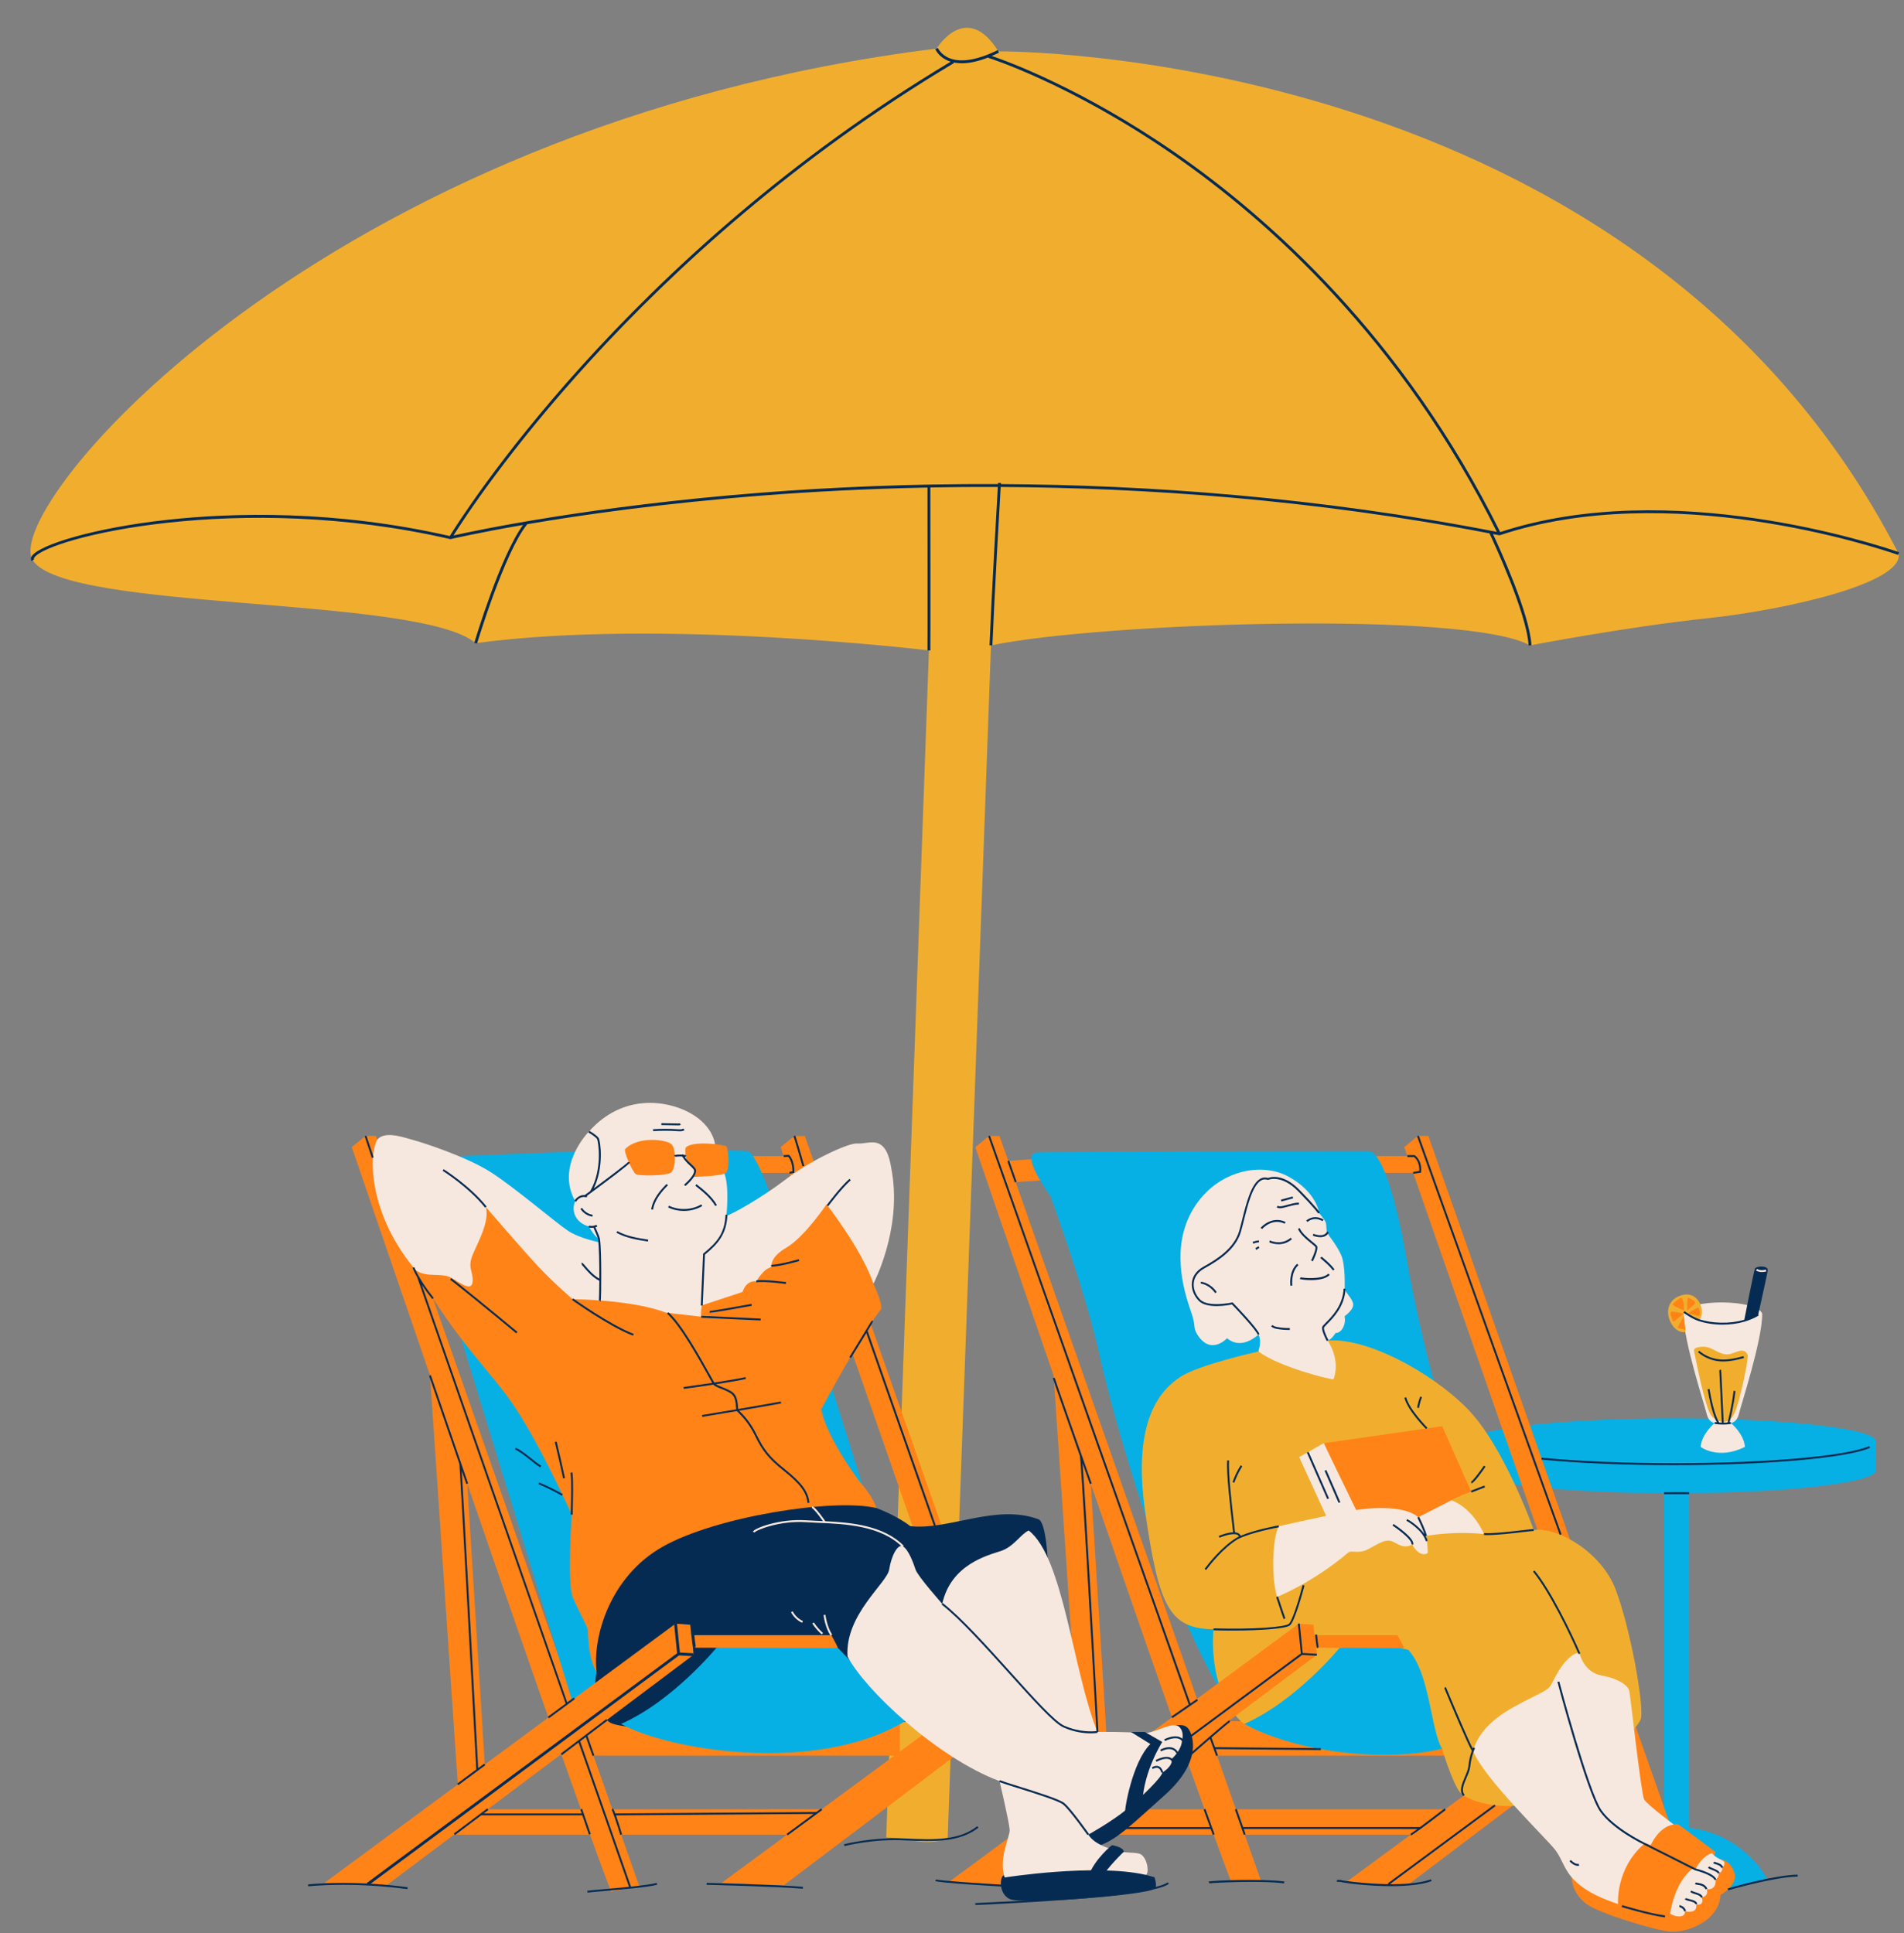
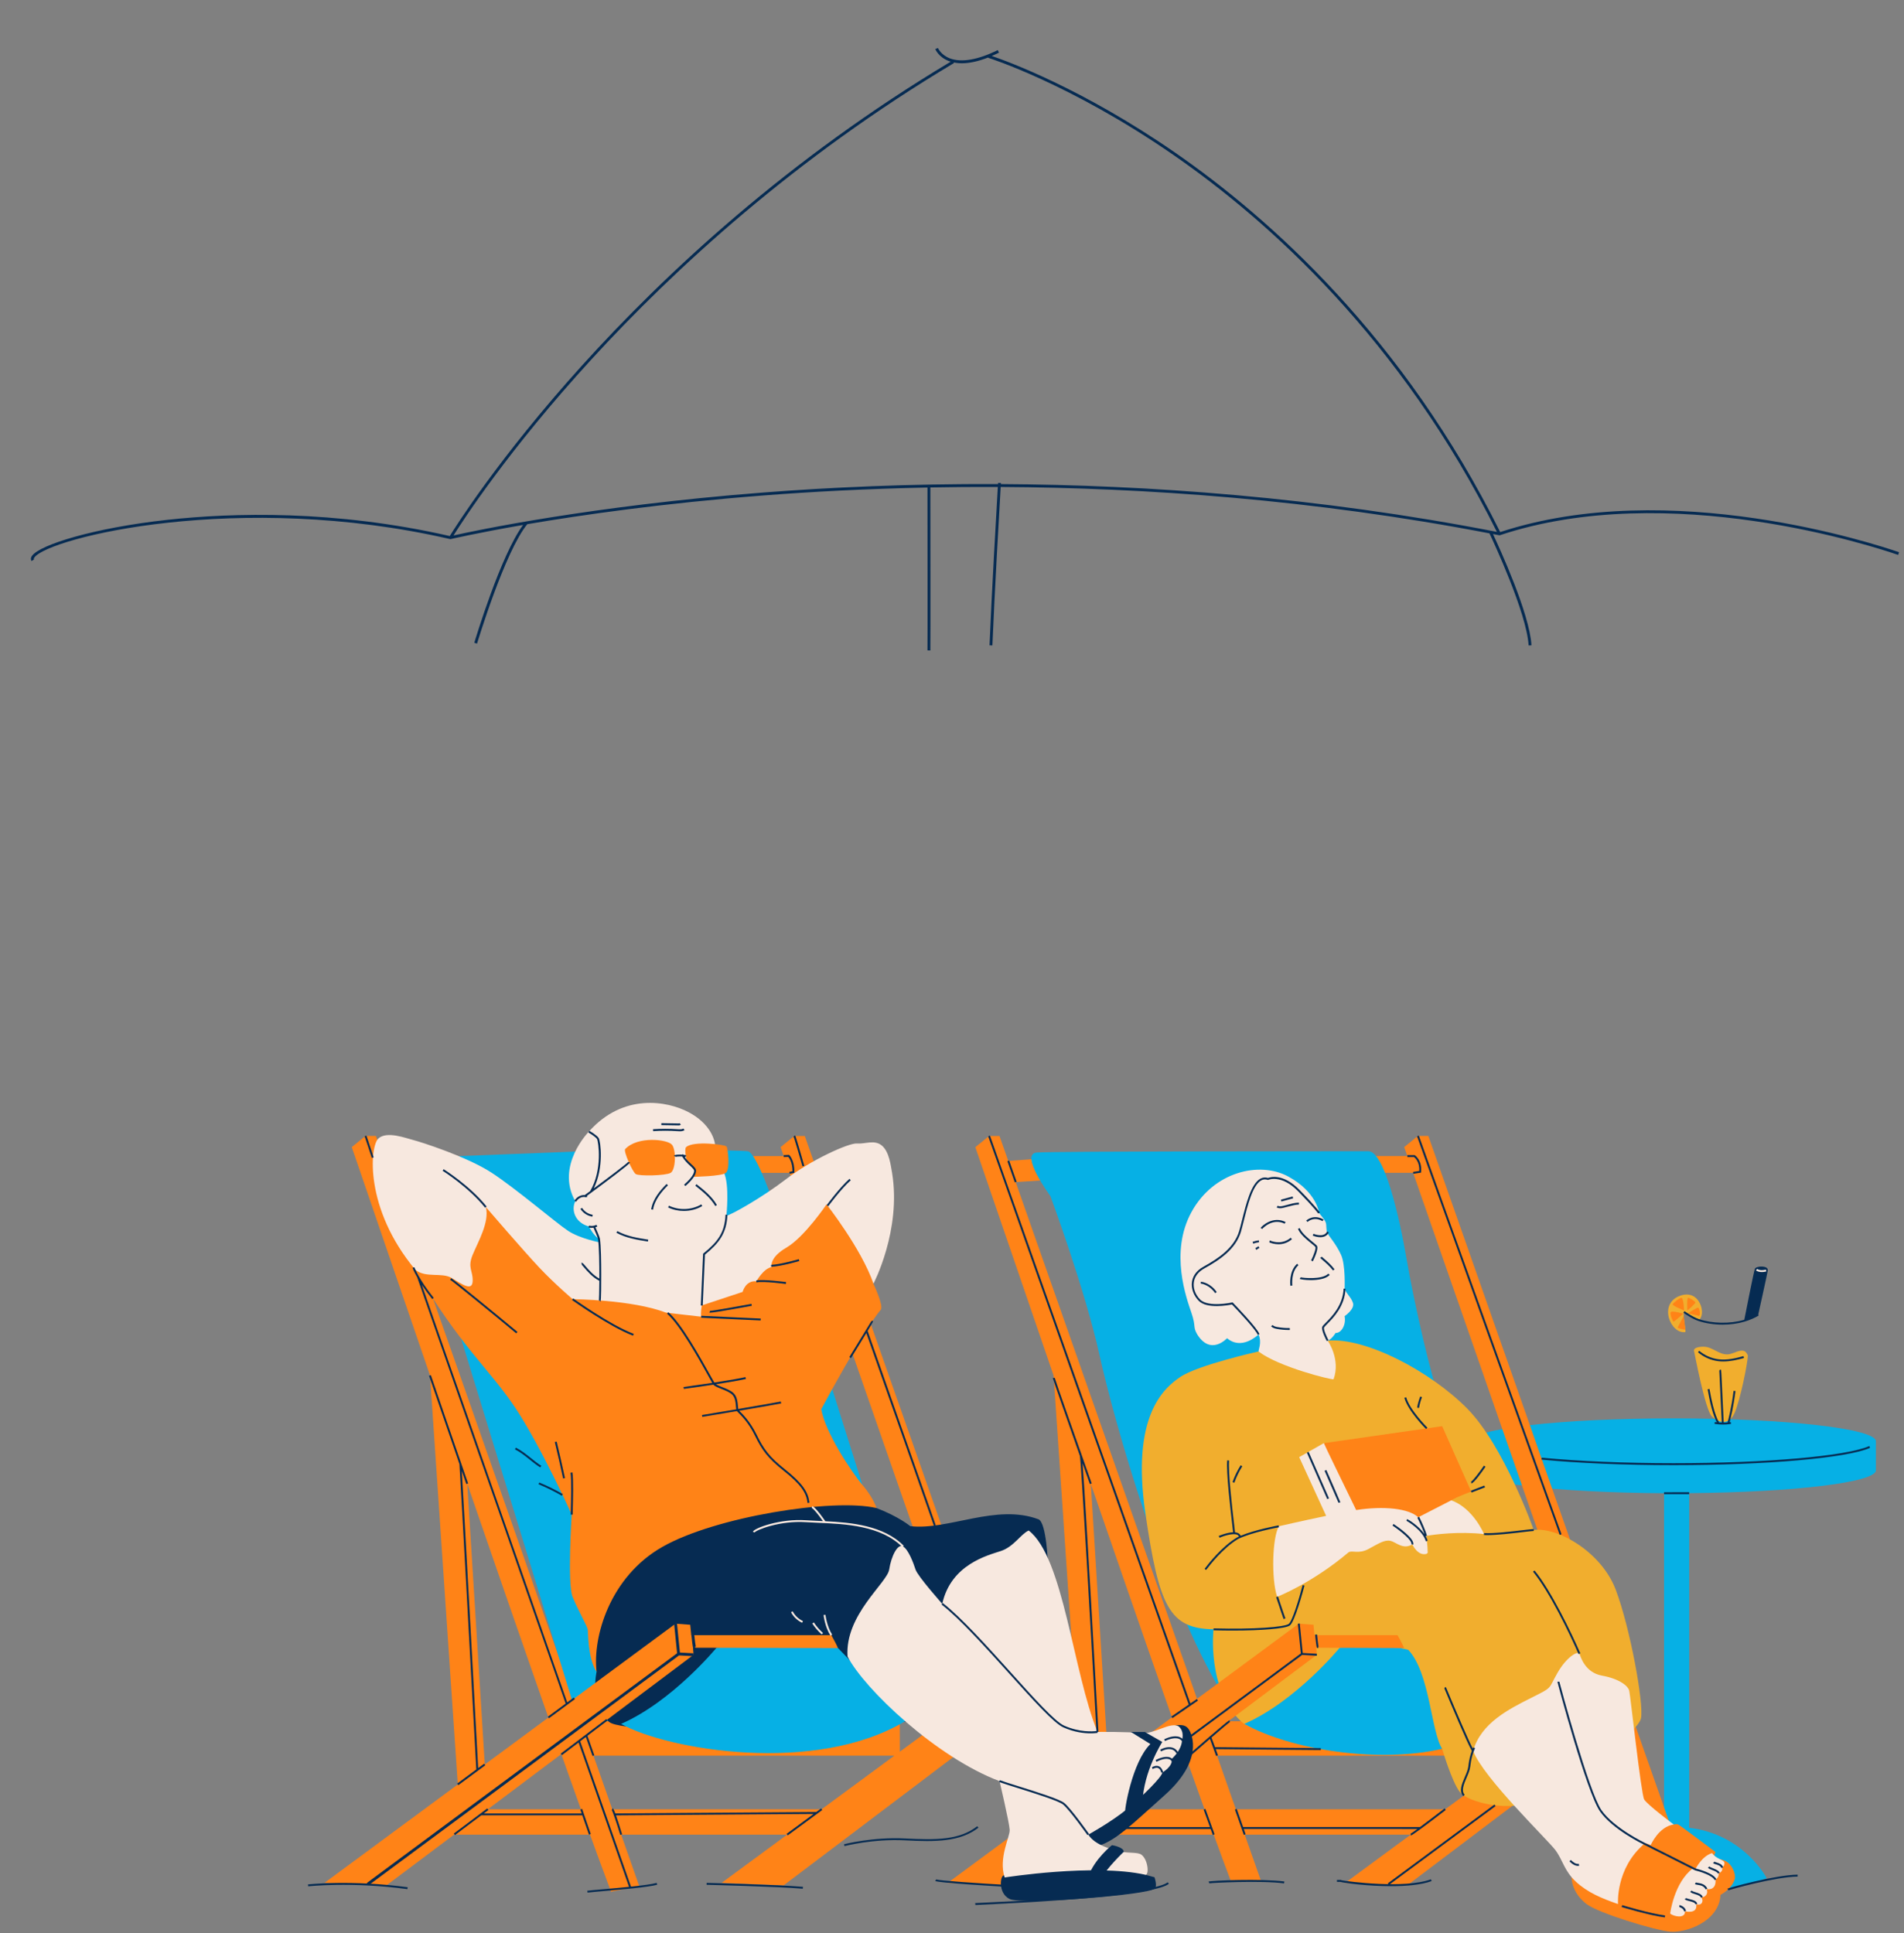
<svg xmlns="http://www.w3.org/2000/svg" height="507.8" preserveAspectRatio="xMidYMid meet" version="1.0" viewBox="-8.0 -7.3 500.2 507.8" width="500.2" zoomAndPan="magnify">
  <rect x="-8.0" y="-7.3" width="500.2" height="507.8" fill="#808080" stroke="none" />
  <g id="change1_1">
-     <path d="M240.97,475.43l11.37-313.18c28.63-5.98,125.05-9.22,141.62,0c0,0,25.65-4.92,46.47-7.12 s51.78-9.27,50.35-17C422.23,4.59,254.29,6.2,254.29,6.2c-8.47-13.5-16.23-0.74-16.23-0.74C75.97,25.57-8.02,126.33,0.61,139.88 s101.59,9.22,116.36,21.78c48.72-6.6,119.07,1.91,119.07,1.91l-11.22,311.86C230.6,475.43,235.83,478.07,240.97,475.43z" fill="#F1AE2E" />
-   </g>
+     </g>
  <g id="change2_1">
    <path d="M272.05,486.63h-7.94l-64.69-185.82h-9.38l-1.59-4.4h9.44l-0.82-2.36l3.61-2.93h2.74L272.05,486.63z M103.27,302.68c0,0-1.47-4.57-2.22-5.62c0,0-5.66,0.46-7.99,0.6l-2.3-6.55h-2.74l-3.61,2.93c6.85,19.97,13.8,40.28,20.56,59.99 l7.57,111.48l6.96-7.01l-4.75-76.02c15.35,44.6,29.94,86.4,37.77,107.17l7.41-1.48L95.01,303.22L103.27,302.68z" fill="#FF8317" />
  </g>
  <g id="change3_1">
    <path d="M484.82,371.32v7.64c0,3.16-21.61,5.76-49.05,5.99v87.9c14.52,1.78,20.36,13.27,20.36,13.27 c-26.09,9.62-50.47,0-50.47,0s7.99-12.06,23.51-13.38v-87.77c-28.2-0.15-50.66-2.78-50.66-6.01v-7.64c0-3.32,23.8-6.01,53.16-6.01 C461.02,365.31,484.82,368,484.82,371.32z M188.46,295.14c-2.31-0.34-30.3-0.5-30.3-0.5l-48.22,1.88l0.47,38.96l34.87,113.7 c0,0-1.58,1.25,8.3,1.78c9.88,0.52,75.6-34.44,75.6-34.44L195.7,310.15C195.69,310.15,190.77,295.48,188.46,295.14z" fill="#06B0E5" />
  </g>
  <g id="change2_2">
    <path d="M246.55,449.21l0.15,1.86l-48.83,36.92l-16.3-0.65l17.22-12.68h-90.21v-6.67h99.27l19.11-14.07h-86.19v-9.06 h87.62v8.01l13.55-9.98l3.86,0.29l0.28,2.73L246.55,449.21z M142.19,390.59c0,0-1.19,18.16,0.24,21.63 c1.43,3.47,3.79,7.61,3.96,8.45c0.17,0.83-0.02,7.64,2.34,11.21c2.36,3.57,73.54-43.01,73.54-43.01s-0.76-2.62-3.74-6.13 c-2.99-3.52-9.81-13.97-10.78-19.84c0,0,11.18-20.82,15.66-26.17c0.74-1.13-1.95-6.79-1.95-6.79s-3.77-26.2-11.18-26.83 s-36.4,30.03-47.8,27.28s-29.1-14.33-37.7-19.16c-8.61-4.83-7.59-8.82-12.89-3.43s-10.8,18.48-10.8,18.48 c12.08,20.49,19.35,25.87,26.23,36.18C134.2,372.78,142.19,390.59,142.19,390.59z M410.37,449.21l0.15,1.86l-48.83,36.92l-16.3-0.65 l17.22-12.68H319l4.21,11.98h-7.94c-1.32-3.5-2.81-7.52-4.43-11.98H272.4v-6.67h36.03c-7.83-21.77-18.33-51.99-29.86-85.49 l4.75,76.02l-6.96,7.01l-7.57-111.48c-6.76-19.71-13.71-40.02-20.56-59.99l3.61-2.93h2.74l2.3,6.55c2.33-0.14,7.99-0.6,7.99-0.6 c0.75,1.05,2.22,5.62,2.22,5.62l-8.26,0.54l49.72,141.64h83.67v8.01l13.55-9.98l3.86,0.29l0.28,2.73L410.37,449.21z M390.79,453.92 h-79.06l4.94,14.07h55.01L390.79,453.92z M367.24,291.11h-2.74l-3.61,2.93l0.82,2.36h-9.44l1.59,4.4h9.38l64.69,185.82h7.94 L367.24,291.11z" fill="#FF8317" />
  </g>
  <g id="change3_2">
    <path d="M313.26,437.91c-15.49-25.54-28.64-72.11-32.4-89.2c-3.76-17.09-12.91-41.8-12.91-41.8 s-8.18-11.09-3.58-11.44c4.46-0.34,82.86-0.34,87.11-0.34s8.23,17.61,10.05,28.35c1.82,10.74,6.42,31.28,9.33,38.86 c2.92,7.58,21.1,49.44,12.31,59.9C374.38,432.72,313.26,437.91,313.26,437.91z" fill="#06B0E5" />
  </g>
  <g id="change4_1">
-     <path d="M454.96,337.82c0,7.01-5.55,23.87-6.12,26.28s-2.12,2.42-2.12,2.42s3.45,2.86,3.69,6.28 c-7.07,3.52-11.63,0-11.63,0c0.24-3.42,3.69-6.28,3.69-6.28s-1.55-0.01-2.12-2.42s-6.12-19.28-6.12-26.28 C434.93,333.81,453.54,333.91,454.96,337.82z" fill="#F7E8DF" />
-   </g>
+     </g>
  <g id="change5_1">
    <path d="M148.73,431.88c-1.07-9.07,3.41-24.89,17.26-32.8c13.85-7.91,44.85-12.87,56.28-10.21 c5.89,2.26,8.86,4.75,8.86,4.75c9.99,1.17,22.61-6,33.74-1.78c2.06,0.98,2.43,11.62,2.43,11.62l-35.34,41.4 c0,0-74.76,4.65-79.98,0.16C146.76,440.53,148.73,431.88,148.73,431.88z" fill="#062B52" />
  </g>
  <g id="change1_2">
    <path d="M340.79,344.88c10.02-0.89,26.98,8.07,36.65,17.84c9.67,9.78,17.49,31.9,17.49,31.9 c6.28-0.79,17.76,5.75,21.53,15.68c3.78,9.93,7.44,29.98,6.64,33.82s-19.29,17.83-26.8,21.39c-7.51,3.56-18.7,0.67-20.82-2.08 c-2.11-2.75-4.62-11.33-4.62-11.33l-9.37-14.92c0,0-34.54,16.17-43.51,7.67s-7.18-24.13-7.18-24.13 c-11.53-0.22-14.3-5.74-17.92-30.67c-3.62-24.93,4.49-32.48,9.24-35.65c4.76-3.17,20.51-6.66,20.51-6.66 S330.77,345.77,340.79,344.88z M450.33,347.67c-0.36-0.19-0.8-0.18-1.2-0.11c-1.11,0.2-2.11,0.87-3.23,0.94 c-1.09,0.07-2.13-0.42-3.1-0.92s-1.97-1.04-3.06-1.09c-1.09-0.04-3.01,0.17-2.68,1.21c0.09,0.28,2.88,15.31,4.64,17.06 s4.48,2.5,5.99-0.88c1.5-3.38,3.4-12.96,3.49-14.95C451.19,348.53,450.69,347.86,450.33,347.67z M433.45,333.07 c-5.92,2.05-2.6,10.11,1.27,9.58c0.34-0.05-0.64-3.97-0.34-5.3c0,0,2.5,1.61,3.86,2.12C440.34,338.27,438.71,331.25,433.45,333.07z" fill="#F1AE2E" />
  </g>
  <g id="change3_3">
    <path d="M343.97,425.55c7.29-0.66,8.45-1.63,17.99,0.56c5.69,6.03,5.95,21.29,8.9,25.99 c-16.35,3.89-39.57,0.37-51.97-6.53C332.43,439.64,343.97,425.55,343.97,425.55z M155.16,445.58c12.41,6.89,51.12,13.41,74.63-0.72 c-2.95-4.7-11.93-13.18-17.63-19.21c-9.54-2.2-24.63-0.75-31.92-0.09C180.24,425.55,168.7,439.64,155.16,445.58z" fill="#06B0E5" />
  </g>
  <g id="change2_3">
    <path d="M370.87,367.36l7.63,17.19c0,0-3.82,1.37-5.23,2.29s-2.34,6.42-8.8,7.62c-6.46,1.2-19.84-1.2-19.49-1.79 s-5.19-20.85-5.19-20.85L370.87,367.36z M445.03,481.47c-2.06-0.84-3.25-0.14-3.25-0.14l0.9-2.1c0,0-9.28-6.99-9.75-7.2 c-0.47-0.21-1.22-0.04-1.22-0.04s-16.44-3.99-21.31,1.94l-5.19,9.52c-1.06,3.47,0.46,7.03,3.58,9.44c3.13,2.41,17.93,6.9,21.97,7.26 s12.81-2.51,13.24-9.67c0,0,2.99-1.53,3.74-4.14C448.1,485.14,447.09,482.31,445.03,481.47z M359.14,422.26h-21.8l-0.28-2.73 l-3.86-0.29l-92.23,68.1l16.3,0.65l80.67-60.57l-0.15-1.86l23.1,0.09C360.44,424.54,359.14,422.26,359.14,422.26z M210.4,422.26 h-36.79l-0.28-2.73l-3.86-0.29l-92.23,68.1l11.34,0.45l4.96,0.2l80.67-60.57l-0.15-1.86l38.09,0.09 C211.7,424.54,210.4,422.26,210.4,422.26z" fill="#FF8317" />
  </g>
  <g id="change5_2">
    <path d="M275.52,476.23l-0.09-8.49c0,0,25.16-21.81,25.5-21.78c0.34,0.04,2.3-0.56,3.36,1.01 c1.06,1.56,3.74,8.39-6.38,17.38c-8.41,7.47-13.13,12.39-18.19,13.47l13.15,7.37l2.43,0.67c0,0,0.87,2.56,0,2.96 c-1.19,1.66-34.8,4.3-38.03,2.77c-3.23-1.53-2.51-6.61-1.36-6.23C257.06,485.74,275.52,476.23,275.52,476.23z" fill="#062B52" />
  </g>
  <g id="change4_2">
    <path d="M322.64,347.75c-0.08-0.5,0.92-2.3,0-4.46c-0.34,0.24-4.45,4.2-8.28,0.96c0,0-4.25,4.68-7.81-0.96 c-1.25-2.15-0.27-1.91-1.54-5.68s-5.8-15.89,0-26.5s17.86-13.44,25.42-9.34c7.56,4.1,8.11,9.61,8.11,9.61s1.39,1.59,1.71,2.37 c0.33,0.78,0.05,2.18,0.49,2.95c0.44,0.77,2.38,2.99,3.58,5.67c1.2,2.68,0.92,8.87,0.92,8.87c0.7,1.72,1.62,2.07,2.19,3.71 c0.57,1.64-2.19,3.51-2.19,3.51c0.45,2.17-0.81,4.48-2.37,4.41c0,0-1,1.69-2.08,2.01c0,0,3.47,4.87,1.55,10.15 C341.8,355.24,327.96,351.8,322.64,347.75z M381.87,395.7c0,0-2.83-6.81-8.61-8.86l-8.68,4.45c-2.49-2.33-9.03-3.03-16.3-1.9 c-2.61-5.34-8.55-17.55-8.49-17.58c0.08-0.04-6.48,3.68-6.48,3.68l7.08,15.43c-6.38,1.33-12.42,2.73-12.42,2.73 c-1.74,3-2.02,13.87-0.45,18.53c0,0,9.11-3.52,18.73-11.66c0.9-0.67,2.62,0.53,5.27-0.9s4.23-2.48,5.75-2.14 c1.52,0.33,3.27,2.41,5.76,0.94c0,0,1.34,3.01,3.62,2.51c0.63-0.22,0.4-0.68,0.4-0.68s0.01-1.87-0.41-4.05 C368.72,395.79,375.33,394.97,381.87,395.7z M423.94,465.41c-0.79-1.38-3.61-27.13-3.91-28.5c-0.29-1.37-2.7-3.21-7.18-4.02 c-4.48-0.81-5.61-5-5.92-5.76s-3.2,0.59-5.75,5.01s-1.03,3.64-6.89,6.58s-13.24,6.64-15.29,13.95c2.73,7.12,19.59,23.33,21.61,26.05 c2.02,2.71,2.28,5.4,5.37,8.28s6.85,4.43,11.09,5.9c0,0-0.71-9.35,6.93-15.85c0.38-0.26,1.66,0.37,1.66,0.37s2.08-4.86,6.05-5.42 C431.71,472,424.73,466.79,423.94,465.41z M445.01,482.01c-0.14-0.75-2.2-0.96-3.23-2.5c-2.56,0.74-4.3,3.95-4.38,4.3 c-0.14-0.06-0.63-0.31-0.63-0.31c-5.01,3.76-6,11.89-6,11.89c0.91,0.8,4.01,1.44,3.9-0.6c0,0,3.37,0.9,2.95-1.85 c1.57,0.5,1.99-0.96,1.35-1.8c0.99,0,1.93-0.93,1.35-2.2c1.03,0.29,2.56-0.17,2.36-2.42c0,0,0.97-0.6,0.83-1.7 c0,0,1.18-0.39,0.93-1.46C444.44,483.35,445.15,482.75,445.01,482.01z M226.36,300.81c-0.36-1.97-0.73-5.5-2.66-7.15 c-1.94-1.65-4.41-0.38-6.59-0.56s-12.22,4.45-18.54,9.32c-6.33,4.87-14.71,9.58-15.74,9.65c0,0,0.88-8.05-0.64-11.32 c-1.52-3.27-2.28-5.08-2.31-6.88c-0.02-1.8-1.35-6.02-6.97-8.99s-17.17-5.08-26.21,5.1c0,0-8.85,8.94-3.57,18.29 c-1.12,2.3-0.09,5.62,3.57,6.62c0,0,1.35,2.6,2.66,3.22l0.33,1c0,0-5.31-1-8.45-3.07s-13.67-11.09-20.14-15.3 c-6.47-4.2-18.59-8.06-20.5-8.54s-6.95-2.45-9.19-0.42c-2.24,2.03-3.76,18.34,9.7,34.49c2.75,2.25,6.92,0.61,9.53,2.15 s5.38,3.63,5.53,0.89c0.14-2.74-1.42-3.52,0-6.96s4.47-8.62,3.48-12.54c0,0,10,11.62,14.03,15.89c4.03,4.28,8.76,8.29,8.76,8.29 s15.6,0.12,24.51,3.54c0,0,6.9,0.82,9.28,1.07c-0.24-0.84,0.15-2.96,0.15-2.96l10.71-3.55c0,0,0.78-3.09,3.61-2.78 c0,0,1.85-3.36,4.02-3.75c0,0-0.79-2.39,3.91-5.13s10.51-11.34,10.51-11.34s9.13,11.6,12.33,20.83 C221.46,329.94,228.84,315.91,226.36,300.81z M291.75,448c-3.35-0.41-11.42-0.32-11.42-0.32c-6.44-15.67-8.91-45.88-18.08-52.91 c-2.04,0.89-3.9,4.24-7.27,5.37c-3.37,1.13-13.15,3.46-15.44,13.89c0,0-6.44-7.23-7.02-9.01s-1.84-5.18-3.26-6.06 c-1.41-0.87-3.13,2.54-3.66,6.06c-0.53,3.51-11.69,11.91-10.94,22.85c4.46,8.59,23.38,26.52,39.93,32.74c0,0,2.57,10.91,2.66,12.78 c0.1,1.87-2.99,7.39-1.32,12.53c0,0,23.49-3.72,36.96-0.72c1.04,0.16,0.77-3.89-1.01-5.26c-0.91-0.69-3.24-0.39-5.22-0.78 c-1.98-0.39-7.04-1.66-8.74-4.5c0,0,6.04-3.33,10.11-6.67c4.07-3.34,9.26-8.5,9.33-9.65c0,0,2.84-1.6,2.47-3.58 c0,0,2.6-2.26,2.69-4.84c0,0,0.76-2.29-0.84-3.67C299.53,444.88,295.09,448.4,291.75,448z" fill="#F7E8DF" />
  </g>
  <g id="change2_4">
    <path d="M168.55,293.44c1.14,1.45,0.96,6.61-0.37,7.37c-1.32,0.76-8.28,0.9-9.16,0.32s-3.28-6.03-2.78-6.56 C159.53,291.07,167.41,292,168.55,293.44z M172.25,294.05c-0.62,0.56,0.28,4.13,0.28,4.13s1.95,1.72,2.06,2.32 c0.11,0.61-0.43,1.35-0.43,1.35s7.37-0.11,8.53-1.03s0.59-6.46,0.15-6.95C182.42,293.38,174.16,292.33,172.25,294.05z M432.77,341.37c-0.14,0.36,2.01,0.64,2.01,0.64l-0.44-3.61C434.34,338.4,432.84,341.19,432.77,341.37z M430.87,337.51 c-0.14,0.68,0.61,2.29,0.75,2.4s2.59-2.09,2.59-2.09S431.01,336.83,430.87,337.51z M434.39,336.97c0.09,0.11-0.12-3.26-0.62-3.33 c-0.5-0.07-2.12,1.36-2.33,1.61C431.08,335.68,434.3,336.86,434.39,336.97z M437.38,334.85c-0.07-0.33-1.61-1.28-1.93-1.21 s-0.19,3.17-0.15,3.33C435.3,336.97,437.45,335.18,437.38,334.85z M438.13,336.22c-0.25-0.07-2.47,1.32-2.61,1.5l2.87,0.68 C438.85,337.86,438.39,336.29,438.13,336.22z" fill="#FF8317" />
  </g>
  <g id="change5_3">
    <path d="M453.9,338.07L453.9,338.07l0.13,0.21c-0.99,0.63-2.3,1.2-3.77,1.63c-1.77,0.52-3.74,0.78-5.7,0.78 c-2.22,0-4.44-0.33-6.39-0.98c-1.76-0.59-3.84-2.09-3.92-2.16l0.29-0.4c0.02,0.01,2.11,1.52,3.79,2.09 c3.53,1.18,8.16,1.26,11.79,0.2c0.04-0.01,0.08-0.03,0.13-0.04c0.37-1.87,2.49-12.68,2.78-13.39c0.32-0.78,3.61-0.94,3.38,0.47 C456.17,327.88,453.9,338.07,453.9,338.07z M251.61,291.2l52.69,149.3c-1.89,1.29-4.37,2.99-4.58,3.15l0.3,0.4 c0.33-0.25,6.64-4.56,6.7-4.61l-0.28-0.41c-0.08,0.06-0.79,0.54-1.71,1.17l-52.65-149.17L251.61,291.2z M271.32,446.47 c2.91,1.31,5.52,1.58,7.18,1.58c1.11,0,1.8-0.12,1.87-0.13l-0.05-0.25l0.25-0.01c-0.37-6.59-3.3-59.34-4.18-70.58 c0.79,2.24,1.48,4.17,1.94,5.49l0.47-0.17c-3.31-9.34-9.59-27.16-9.72-27.75l-0.25,0.04l-0.25,0.02c0.02,0.28,4.08,11.82,7.12,20.44 c0.33,1.27,2.98,47.7,4.35,72.3c-0.89,0.11-4.43,0.4-8.54-1.44c-2.38-1.07-8.04-7.36-14.03-14.02 c-6.07-6.74-12.95-14.39-17.81-18.17l-0.31,0.39c4.82,3.75,11.69,11.38,17.75,18.11C263.42,439.32,268.85,445.36,271.32,446.47z M145.92,449.01l1.75,4.99l0.47-0.17l-1.81-5.14l5.25-3.98l-0.3-0.4l-11.96,9.07l0.3,0.4l4.38-3.32l13.38,38.27l0.47-0.16 l-13.43-38.43L145.92,449.01z M206.44,468.72l-52.8,0.38c-0.51-1.35-0.66-1.36-0.79-1.36v0.32l-0.15,0.12 c0.25,0.3,1.35,3.59,2.25,6.55l0.48-0.15c-0.74-2.42-1.25-3.97-1.61-4.98l51.93-0.37l-7.1,5.23l0.3,0.4l9.06-6.67l-0.3-0.4 L206.44,468.72z M144.46,468.07l0.36,1.03H119.1l1.22-0.92l-0.3-0.4l-8.8,6.6l0.3,0.4l6.91-5.19h26.55l1.75,5.07l0.47-0.16 l-2.27-6.6L144.46,468.07z M215.17,302.38c-2.53,2.23-5.95,6.87-5.98,6.91l0.4,0.3c0.03-0.05,3.42-4.64,5.91-6.83L215.17,302.38z M221.29,339.98l0.05,0.03L221.29,339.98c0.1-0.24,0.06-0.27-0.02-0.32l-0.35,0.08l0.21,0.14l-0.21-0.12 c-0.05,0.1-1.28,2.09-2.46,4.02c-1.49,2.42-3.17,5.17-3.33,5.44l0.43,0.25c0.16-0.27,1.84-3.01,3.33-5.43 c0.26-0.43,0.49-0.8,0.7-1.15l17.77,50.66l0.47-0.17l-17.9-51.05C220.78,340.91,221.16,340.28,221.29,339.98z M178.54,337.06 l-0.06,0.24l-0.16,0.19c0.03,0.02,0.06,0.05,0.23,0.05c0.56,0,2.63-0.28,10.96-1.81l-0.09-0.49 C185.31,335.99,179.02,337.12,178.54,337.06z M163.56,310.49c0.42-2.64,2.31-4.81,3.91-6.41l-0.35-0.35 c-1.65,1.65-3.61,3.9-4.05,6.68L163.56,310.49z M176.2,338.87c0.12,0,11.92,0.53,15.62,0.72l0.03-0.5 c-3.7-0.19-15.51-0.71-15.62-0.72L176.2,338.87z M176.8,321.98l-0.09,0.07l-0.6,13.6l0.5,0.02l0.59-13.38 c3.67-3.01,5.7-5.58,5.9-10.47l-0.5-0.02C182.41,316.57,180.5,318.97,176.8,321.98z M174.98,303.79l-0.31,0.39 c1.86,1.48,3.98,3.16,5.24,5.35l0.43-0.25C179.03,307,176.88,305.29,174.98,303.79z M257.12,297.58l-0.47,0.17l1.95,5.56l0.47-0.17 L257.12,297.58z M310.81,420.48l-0.01,0.5c1.74,0.05,3.43,0.07,5.06,0.07c7.7,0,13.78-0.51,14.97-1.32 c1.34-0.91,3.62-9.53,3.87-10.51l-0.48-0.13c-0.98,3.78-2.77,9.62-3.67,10.23C329.37,420.12,321.66,420.77,310.81,420.48z M330.49,342.08c0.12,0,0.24,0,0.36,0l-0.01-0.5c-1.08,0.03-2.18-0.07-3.25-0.26c-0.45-0.08-0.96-0.2-1.29-0.54l-0.36,0.35 c0.41,0.42,0.99,0.58,1.55,0.68C328.48,341.99,329.49,342.08,330.49,342.08z M325.65,318.6c-0.04-0.02-0.07-0.03-0.09-0.03l-0.1,0.5 c0.49,0.2,1.37,0.49,2.41,0.49c1.08,0,2.34-0.3,3.54-1.32l-0.32-0.38C328.93,319.67,326.57,318.98,325.65,318.6z M341.33,327.63 l-0.36-0.35c-1.63,1.69-6.88,1.11-7.26,0.96l-0.12,0.22l-0.16,0.2c0.14,0.11,1.44,0.33,2.98,0.33 C338.2,328.98,340.3,328.69,341.33,327.63z M190.64,329.08l0.09,0.49c1.93-0.36,7.66,0.42,7.72,0.43l0.07-0.5 C198.28,329.48,192.66,328.72,190.64,329.08z M327.74,412.11l-0.48,0.15c1.06,3.27,1.95,5.74,1.96,5.77l0.47-0.17 C329.69,417.83,328.8,415.37,327.74,412.11z M308.47,404.82l0.17,0.19l0.23,0.11c0.97-1.3,4.44-5.75,8.33-8.1 c3.44-1.75,10.72-3.1,10.8-3.11l-0.09-0.49c-0.28,0.05-6.26,1.16-9.98,2.73c-0.13-0.3-0.33-0.55-0.65-0.7 c-0.24-0.12-0.52-0.18-0.83-0.2c-0.04-0.39-0.12-1.13-0.24-2.12c-0.52-4.45-1.59-13.72-1.31-16.74l-0.5-0.05 c-0.29,3.08,0.8,12.38,1.32,16.84c0.11,0.94,0.19,1.65,0.23,2.05c-1.68,0.06-3.75,0.96-3.78,0.97l0.21,0.46 c0.69-0.31,3.49-1.34,4.69-0.76c0.21,0.1,0.33,0.25,0.42,0.45c-0.18,0.08-0.36,0.16-0.52,0.25 C312.98,398.99,309.46,403.5,308.47,404.82z M318.36,377.9l-0.42-0.27c-0.88,1.39-1.6,2.88-2.14,4.42l0.47,0.17 C316.8,380.71,317.51,379.25,318.36,377.9z M331.59,307.02l-3.08,0.84l0.13,0.48l3.08-0.84L331.59,307.02z M332.78,324.69 c-2.23,1.96-1.8,5.63-1.78,5.79l0.5-0.06c0-0.04-0.42-3.56,1.61-5.35L332.78,324.69z M327.65,309.46l-0.25,0.43 c0.28,0.16,0.58,0.22,0.89,0.22c0.3,0,0.6-0.05,0.88-0.12c0.42-0.1,0.84-0.21,1.26-0.32c0.92-0.25,1.87-0.51,2.82-0.54l-0.02-0.5 c-1.01,0.03-1.99,0.3-2.94,0.56c-0.41,0.11-0.82,0.22-1.24,0.32C328.58,309.61,328.04,309.69,327.65,309.46z M145.61,306.65 c-0.81-0.09-1.99,0.33-2.7,1.49l0.43,0.26c0.67-1.1,1.67-1.25,1.96-1.26c0.35-0.03,0.53,0.07,0.55,0.09l0.48-0.14 c-0.03-0.09-0.09-0.16-0.16-0.22c5.19-3.81,11.21-8.32,11.33-8.76l-0.46-0.18c-0.28,0.41-4.94,3.93-9.05,6.97 c2.71-5.48,1.8-12.43,1.29-13.24c-0.49-0.77-2.37-1.85-2.45-1.89l-0.25,0.44c0.51,0.29,1.93,1.17,2.27,1.72 c0.35,0.56,1.5,8.13-1.81,13.68C146.54,305.96,146.06,306.32,145.61,306.65z M127.51,373l-0.22,0.45c1.39,0.69,2.63,1.69,3.84,2.66 c0.89,0.72,1.81,1.46,2.8,2.08l0.27-0.42c-0.96-0.61-1.87-1.34-2.75-2.05C130.21,374.74,128.95,373.72,127.51,373z M108.55,299.85 l-0.26,0.42c0.07,0.04,6.83,4.29,11.16,9.7l0.39-0.31C115.46,304.19,108.62,299.9,108.55,299.85z M110.26,328.88 c1.26,0.85,11.29,9.05,17.36,14.09l0.32-0.38c-6.08-5.05-16.13-13.26-17.4-14.12L110.26,328.88z M336.91,319.03 c-1.2-0.97-3-2.44-3.45-3.7l-0.47,0.17c0.49,1.39,2.37,2.92,3.61,3.92c0.44,0.36,0.82,0.67,0.95,0.83c0.25,0.3-0.38,2.09-1.11,3.58 l0.45,0.22c0.39-0.79,1.62-3.43,1.05-4.12C337.77,319.73,337.41,319.44,336.91,319.03z M149.59,334.38l0.08,0.24 c0.17-0.06,0.28-0.1,0.28-7.09c0-3.29-0.06-7.61-0.35-9.45c-0.07-0.43-0.89-2.32-1.18-2.98c0.3-0.09,0.49-0.19,0.51-0.2l-0.24-0.44 c-0.01,0-0.93,0.5-1.92,0.2l-0.15,0.48c0.29,0.09,0.57,0.12,0.83,0.12c0.17,0,0.32-0.02,0.47-0.04c0.45,1.02,1.14,2.63,1.18,2.94 c0.3,1.92,0.36,6.59,0.35,10.43c-1.56-0.85-2.85-2.35-3.64-3.28c-0.61-0.72-0.82-0.96-1.08-0.88l0.15,0.48c-0.06,0.02-0.11,0-0.12,0 c0.09,0.05,0.4,0.41,0.67,0.73c0.85,1,2.26,2.65,4.02,3.52c-0.02,2.78-0.08,4.99-0.11,5.18L149.59,334.38z M153.93,316.54 c2.57,1.42,5.61,1.89,8.29,2.31l0.08-0.49c-2.77-0.43-5.64-0.88-8.12-2.25L153.93,316.54z M174.2,427.78l0.04-0.75l-3.62-0.2 l-0.77-7.64l-0.75,0.08l0.78,7.75l-81.52,60.36l0.45,0.6l81.58-60.4L174.2,427.78z M147.71,311.83c-1.14-0.17-2.19-0.85-2.8-1.82 l-0.42,0.27c0.7,1.09,1.87,1.85,3.15,2.04L147.71,311.83z M140.42,380.99c-0.68-3.18-1.42-6.4-2.18-9.58l-0.49,0.12 c0.77,3.17,1.5,6.39,2.18,9.56L140.42,380.99z M90.16,296.74l-1.9-5.71l-0.47,0.16l1.9,5.71L90.16,296.74z M133.48,382.61 c2.1,0.87,4.16,1.88,6.12,3.02l0.25-0.43c-1.98-1.14-4.06-2.17-6.18-3.04L133.48,382.61z M194.6,325.49 c2.64-0.12,7.19-1.45,7.39-1.51l-0.14-0.48c-0.05,0.01-4.69,1.37-7.27,1.49L194.6,325.49z M105.95,333.67 c-4.04-5.04-5.09-8.04-5.1-8.07l-0.47,0.16c0.02,0.07,0.33,0.94,1.23,2.51l38.99,111.97l-4.68,3.45l0.3,0.4l6.82-5.04l-0.3-0.4 l-1.73,1.27l-38.2-109.7c0.71,1.08,1.61,2.32,2.75,3.74L105.95,333.67z M174.38,422.07l-0.75,0.08c0.38,3.64,0.41,3.64,0.8,3.66 l0.4-0.33l-0.38-0.08v-0.02l0.34-0.11C174.72,425.07,174.53,423.49,174.38,422.07z M176.49,309.53l-0.25-0.43 c-2.53,1.49-5.86,1.62-8.5,0.34l-0.22,0.45c1.27,0.62,2.7,0.93,4.13,0.93C173.34,310.82,175.04,310.39,176.49,309.53z M176.5,364.92 c0.52-0.07,4.65-0.76,9.1-1.52l0,0c0.06,0.08,0.19,0.21,0.38,0.4c0.81,0.81,2.72,2.71,4.3,5.94c1.94,3.97,3.39,5.98,7.69,9.4 c4.24,3.37,5.91,5.64,6.16,8.39l0.5-0.05c-0.27-2.9-1.99-5.26-6.35-8.73c-4.22-3.36-5.65-5.34-7.55-9.23 c-1.61-3.3-3.56-5.25-4.39-6.07c-0.06-0.06-0.1-0.1-0.14-0.14c4.89-0.83,10-1.71,11.02-1.93l-0.1-0.49 c-1.04,0.22-6.25,1.12-11.18,1.96c-0.03-0.19-0.05-0.44-0.07-0.66c-0.08-1-0.19-2.52-1.08-3.43c-0.72-0.74-1.98-1.24-3.1-1.68 c-0.64-0.25-1.25-0.5-1.62-0.73c3.46-0.54,6.17-1.01,7.89-1.39l-0.11-0.49c-1.77,0.39-4.58,0.88-8.2,1.43 c-0.22-0.37-0.64-1.12-1.14-2.02c-2.43-4.37-7.47-13.48-10.93-16.45l-0.33,0.38c3.39,2.92,8.41,11.97,10.82,16.32 c0.49,0.88,0.82,1.48,1.04,1.86c-2.15,0.33-4.56,0.67-7.2,1.04c-0.2,0.03-0.32,0.04-0.34,0.05l0.08,0.49c0.02,0,0.14-0.02,0.33-0.05 c2.73-0.37,5.22-0.73,7.43-1.07c0.33,0.41,1.14,0.73,2.08,1.1c1.07,0.42,2.27,0.9,2.92,1.56c0.76,0.78,0.87,2.13,0.94,3.12 c0.02,0.28,0.04,0.52,0.07,0.71c-4.41,0.75-8.49,1.43-9.01,1.5L176.5,364.92z M200.47,291.24c0.16,0.31,1.49,4.88,2.35,7.87 l0.48-0.14c-0.66-2.32-2.22-7.73-2.41-8L200.47,291.24z M142.28,334.21c0.1,0.07,9.82,7.03,16.03,9.37l0.18-0.47 c-6.15-2.32-15.82-9.24-15.92-9.31L142.28,334.21z M199.31,296.1l-1.43,0.06l0.02,0.5l1.2-0.05c0.25,0.3,1.1,1.49,1.1,3.78 l-0.83,0.17l0.1,0.49l1.22-0.26v-0.2c0.06-3.05-1.26-4.37-1.31-4.42L199.31,296.1z M112.41,461.67l7.09-5.24l-0.3-0.4l-1.58,1.16 c-1.18-21.68-3.71-68.14-4.31-78.09l1.19,3.46l0.47-0.16l-9.78-28.45l-0.47,0.16l7.98,23.22c0.14,1.26,4.28,77.47,4.43,80.21 l-5.03,3.72L112.41,461.67z M141.96,389.55c-0.02,0.58-0.02,0.96-0.02,1.05l0.5-0.01c0-0.09,0.01-0.46,0.02-1.02 c0.07-2.52,0.22-8.41-0.09-10.07l-0.49,0.09C142.18,381.19,142.02,387.26,141.96,389.55z M163.59,289.85c2.11-0.14,4.26-0.14,6.37,0 c0.2,0.01,0.42,0.03,0.63,0.03c0.42,0,0.85-0.05,1.23-0.28l-0.25-0.43c-0.44,0.25-1.02,0.22-1.58,0.18c-2.13-0.15-4.3-0.15-6.44,0 L163.59,289.85z M170.18,288.34c0.21,0,0.46-0.02,0.67-0.16l-0.27-0.42c-0.12,0.08-0.32,0.08-0.52,0.07l-4.31-0.07l-0.01,0.5 l4.35,0.07C170.11,288.34,170.14,288.34,170.18,288.34z M172.28,296.22c-0.19-0.08-0.46-0.13-0.76-0.17 c-0.03-0.05-0.06-0.09-0.08-0.14l-0.23,0.11c-0.84-0.05-1.82,0.03-2.04,0.18l-0.13,0.24l0.31-0.01l0.09,0.19 c0.17-0.08,1.04-0.15,1.78-0.1c0.62,1.05,1.41,1.8,2.07,2.4c0.75,0.69,1.17,1.09,1.05,1.54c-0.06,0.48-0.47,1.56-2.53,3.37 l-0.09,0.08l0.34,0.37l0.08-0.07c1.65-1.45,2.58-2.72,2.69-3.65c0.21-0.72-0.41-1.29-1.2-2.01c-0.56-0.51-1.23-1.13-1.78-1.95 c0.08,0.02,0.16,0.04,0.23,0.07L172.28,296.22z M344.13,387.36c-0.04-0.17-2.59-6-3.69-8.49l-0.46,0.2c1.43,3.26,3.58,8.2,3.66,8.41 L344.13,387.36z M381.84,377.73c-1.32,1.93-2.98,4.08-3.36,4.17l0.03,0.25l0.02,0.25c0.7-0.06,2.84-3.09,3.73-4.39L381.84,377.73z M407.16,427.04c-2.27-5.25-7.7-16.55-12.03-21.77l-0.38,0.32c4.29,5.18,9.7,16.43,11.96,21.65L407.16,427.04z M356.59,487.47 l0.3,0.4l28.02-20.71l-0.3-0.4L356.59,487.47z M418.02,493.68c0.07,0.02,7.43,2.24,11.35,2.72l0.06-0.5 c-3.87-0.47-11.19-2.68-11.26-2.71L418.02,493.68z M357.83,393.47c2.23,1.48,5.24,3.97,4.95,4.87l0.47,0.15 c0.52-1.58-4.2-4.81-5.15-5.44L357.83,393.47z M405.66,482.11c-0.37-0.21-0.69-0.5-1-0.79l-0.34,0.37c0.32,0.29,0.68,0.62,1.09,0.85 c0.28,0.16,0.69,0.33,1.14,0.33c0.1,0,0.2-0.01,0.3-0.03l-0.08-0.49C406.34,482.42,405.93,482.26,405.66,482.11z M360.94,359.9 c0.92,3.42,5.51,8.02,5.7,8.21l0.35-0.35c-0.05-0.05-4.69-4.7-5.57-7.99L360.94,359.9z M361.65,391.76l-0.16,0.47 c0.31,0.11,4.29,2.49,5.09,5.37l0.48-0.13c-0.12-0.43-0.31-0.84-0.53-1.24l0.35-0.1c-0.38-1.31-1.37-3.59-2.07-4.96l-0.45,0.23 c0.6,1.18,1.42,3.04,1.87,4.34C364.7,393.49,361.92,391.85,361.65,391.76z M402.22,395.75l-37.48-104.72l-0.47,0.17l37.48,104.72 L402.22,395.75z M364.29,362.49l0.49,0.09c0.17-0.97,0.43-1.92,0.79-2.84l-0.46-0.18C364.74,360.51,364.46,361.49,364.29,362.49z M363.7,296.2l-0.06-0.04h-1.92v0.5h1.76c0.29,0.23,1.52,1.32,1.37,3.66l-1.63,0.25l0.07,0.49l2.02-0.31l0.02-0.19 C365.62,297.53,363.78,296.26,363.7,296.2z M433.19,493.19l-0.01,0.5c0.17,0.01,1.15,0.38,1.24,1.12l0.5-0.06 C434.79,493.68,433.51,493.19,433.19,493.19z M394.92,394.38c-0.46,0.02-1.53,0.14-2.88,0.3c-3.06,0.36-7.69,0.91-10.16,0.77 l-0.03,0.5c0.28,0.02,0.58,0.02,0.9,0.02c2.61,0,6.6-0.47,9.34-0.79c1.34-0.16,2.4-0.28,2.84-0.3L394.92,394.38z M447.43,358.08 c-0.52,4.37-1.43,7.77-1.58,8.3c-0.28,0.03-0.63,0.05-1.02,0.05l-0.54-11.56c-0.06-1.26-0.09-1.86-0.14-2.14h0.03h-0.03 c-0.05-0.26-0.11-0.26-0.23-0.25l-0.24,0.25h0.25l-0.25,0.02c0.02,0.23,0.43,8.98,0.65,13.67c-0.23,0-0.48-0.02-0.73-0.03l0.04-0.04 c-0.01-0.01-1.32-1.59-2.54-8.77l-0.49,0.08c0.96,5.66,1.97,7.9,2.42,8.67c-0.18-0.02-0.35-0.04-0.53-0.06l-0.08,0.49 c0.8,0.12,1.55,0.17,2.2,0.17c1.25,0,2.09-0.16,2.14-0.17l-0.09-0.49c0,0-0.11,0.02-0.28,0.04c0.24-0.92,1.05-4.14,1.54-8.18 L447.43,358.08z M442.94,481.98c-0.21-0.07-0.48-0.15-0.54-0.21l-0.36,0.35c0.15,0.16,0.42,0.24,0.75,0.34 c0.56,0.17,1.25,0.39,1.41,0.96l0.48-0.14C444.45,482.45,443.58,482.17,442.94,481.98z M431.66,377.09 c-12.71,0-25.02-0.52-34.64-1.45l-0.05,0.5c9.64,0.94,21.96,1.46,34.69,1.46c24.38,0,45.61-1.87,51.62-4.55l-0.2-0.46 C477.12,375.23,455.97,377.09,431.66,377.09z M490.9,137.77l-0.24,0.71c-6.03-2.09-60.16-19.94-104.61-5.18l-0.09,0.03l-0.1-0.02 c-0.55-0.11-1.09-0.21-1.64-0.31c1.73,3.68,9.64,20.94,10.11,29.23l-0.75,0.04c-0.48-8.53-9.34-27.47-10.28-29.45 c-46.48-8.94-90.69-11.98-128.41-12.19c-0.3,5.08-1.62,27.96-2.18,41.63l-0.75-0.03c0.56-13.64,1.88-36.44,2.18-41.6 c-6.09-0.03-12,0.02-17.73,0.13c0.01,4.49,0.05,41.66,0,42.83l-0.75-0.03c0.05-1.14,0-38.47,0-42.78 c-16.03,0.32-30.58,1.11-43.22,2.09c-26.29,2.04-47.61,5.1-61.92,7.54c-5.94,7.27-13.12,31.13-13.2,31.37l-0.72-0.21 c0.29-0.96,6.9-22.94,12.82-30.96c-12.06,2.09-18.85,3.68-19,3.71l-0.09,0.02l-0.09-0.02C54.66,121.53,4.74,134,1.04,139.14 c-0.24,0.34-0.15,0.49-0.12,0.55l-0.64,0.39c-0.18-0.29-0.3-0.76,0.15-1.38c2.08-2.9,16.27-7.33,35.55-9.44 c17.14-1.88,43.9-2.65,74.18,4.26c2.74-4.46,45.9-73.32,131.61-124.62c-0.17-0.05-0.35-0.1-0.51-0.17 c-2.69-1.03-3.52-3.05-3.55-3.14l0.7-0.28c0.01,0.02,0.76,1.82,3.15,2.73c3.02,1.14,7.36,0.39,12.56-2.18l0.33,0.67 c-0.65,0.32-1.28,0.61-1.91,0.87c3.95,1.34,23.72,8.49,48.11,25.35c25.01,17.29,60.12,48.63,85.47,99.73 C430.74,117.83,484.86,135.68,490.9,137.77z M385.25,132.43c-25.25-50.71-60.13-81.84-85-99.04C273.18,14.67,251.81,7.95,251.6,7.88 l0.03-0.09c-2.59,1.02-4.91,1.53-6.93,1.53c-0.77,0-1.49-0.08-2.17-0.23l0.1,0.17C159.17,59.06,116,125.6,111.14,133.37 c5.43-1.22,36-7.76,81.24-11.27c17.38-1.35,38.33-2.34,61.82-2.23c0.01-0.19,0.02-0.31,0.02-0.32l0.75,0.04 c0,0.01-0.01,0.12-0.02,0.28C293.17,120.09,338.07,123.22,385.25,132.43z M435.91,491.63c-0.32-0.08-0.81-0.2-0.88-0.29l-0.44,0.23 c0.15,0.28,0.59,0.39,1.21,0.54c0.66,0.17,1.56,0.39,1.57,0.82l0.5-0.01C437.85,492.11,436.78,491.85,435.91,491.63z M450.03,348.96 c-2.09,0.59-4.33,1.09-6.52,0.83c-1.86-0.22-3.68-1.01-5.11-2.23l-0.32,0.38c1.5,1.28,3.41,2.12,5.37,2.35 c0.43,0.05,0.85,0.07,1.28,0.07c1.85,0,3.7-0.43,5.44-0.92L450.03,348.96z M438.14,487.36c-0.25-0.04-0.5-0.08-0.59-0.14l-0.29,0.41 c0.19,0.13,0.46,0.18,0.8,0.23c0.7,0.11,1.56,0.24,2.03,1.19l0.45-0.22C439.95,487.65,438.86,487.48,438.14,487.36z M437.45,489.81 c-0.44-0.13-0.86-0.26-1.05-0.46l-0.36,0.34c0.29,0.3,0.76,0.45,1.27,0.6c0.66,0.2,1.33,0.4,1.57,0.94l0.46-0.21 C439,490.28,438.17,490.03,437.45,489.81z M429.16,384.72v0.5l6.6-0.01v-0.5L429.16,384.72z M442.03,483.51 c-0.4-0.16-0.85-0.34-0.96-0.48l-0.39,0.31c0.19,0.25,0.64,0.43,1.17,0.63c0.58,0.23,1.36,0.54,1.42,0.88l0.49-0.09 C443.65,484.16,442.82,483.83,442.03,483.51z M437.51,483.58l-13.4-6.75c-0.08-0.04-8.14-3.92-11.39-8.59 c-3.32-4.77-11.04-33.55-11.07-33.77l-0.25,0.02h-0.25c0,0.18,7.7,29.05,11.16,34.03c3.33,4.79,11.25,8.6,11.58,8.76l12.77,6.44 l0.68,0.33c1.25,0.3,4.61,1.35,5.11,2.56l0.46-0.19C442.22,484.76,437.94,483.68,437.51,483.58z M339.84,323.37 c-0.26-0.22-0.52-0.45-0.57-0.51l-0.44,0.25c0.06,0.12,0.22,0.26,0.68,0.65c0.7,0.6,1.88,1.61,2.69,2.7l0.4-0.3 C341.76,325.02,340.56,323.98,339.84,323.37z M325.12,302.15c-0.7-0.22-1.37-0.15-2,0.19c-2.45,1.34-3.76,6.63-4.82,10.88 c-0.27,1.09-0.53,2.12-0.77,2.92c-1.32,4.4-5.47,7.18-9.36,9.32c-2.18,1.2-2.85,2.81-3.02,3.96c-0.26,1.72,0.4,3.59,1.76,4.99 c2.14,2.22,7.76,1.18,8.74,0.97c1.87,1.94,6.46,6.86,6.74,7.96l0.48-0.12c-0.37-1.44-6.29-7.59-6.96-8.28l-0.1-0.1l-0.14,0.03 c-0.06,0.01-6.3,1.37-8.41-0.8c-1.25-1.29-1.86-3-1.62-4.57c0.22-1.48,1.18-2.72,2.76-3.59c3.98-2.19,8.23-5.04,9.6-9.62 c0.24-0.81,0.5-1.85,0.77-2.95c0.98-3.94,2.31-9.33,4.57-10.56c0.53-0.29,1.08-0.33,1.69-0.13l0.09,0.03l0.09-0.04 c0.03-0.02,3.44-1.48,7.82,3c4.46,4.57,5.27,5.85,5.28,5.86l0.43-0.26c-0.03-0.05-0.81-1.31-5.35-5.95 C329.12,300.91,325.73,301.91,325.12,302.15z M335.15,313.36l0.35,0.35c0.07-0.06,1.62-1.55,3.95-0.21l0.25-0.43 C337.03,311.53,335.17,313.34,335.15,313.36z M322.7,318.54c-0.55,0.08-1.1,0.21-1.63,0.39l0.16,0.47c0.5-0.17,1.02-0.3,1.54-0.37 L322.7,318.54z M322.87,320.51l-0.27-0.42l-0.82,0.53l0.27,0.42L322.87,320.51z M337.06,316.82l-0.2,0.46 c0.5,0.22,1.24,0.43,1.99,0.43c0.89,0,1.78-0.3,2.24-1.26l-0.45-0.22C339.78,317.99,337.09,316.83,337.06,316.82z M304.75,449.17 l29.34-21.72l3.85,0.21l0.03-0.5l-3.73-0.21l-0.78-7.75l-0.5,0.05l0.79,7.82l-29.3,21.69L304.75,449.17z M338.17,425.67l0.27-0.23 l-0.26-0.05v-0.01l0.22-0.08c-0.07-0.19-0.26-1.79-0.41-3.23l-0.5,0.05C337.86,425.65,337.91,425.65,338.17,425.67z M307.46,329.91 c0.41,0,2.38,0.46,3.77,2.5l0.41-0.28c-1.52-2.24-3.69-2.71-4.18-2.71V329.91z M341.14,386.32l-5.35-12.21l-0.46,0.2l5.35,12.21 L341.14,386.32z M340.68,340.5c1.61-1.62,4.6-4.64,4.8-9.25l-0.5-0.02c-0.19,4.42-3.09,7.35-4.66,8.92 c-0.61,0.61-0.9,0.92-0.97,1.17c-0.24,0.88,0.97,3.22,1.21,3.68l0.44-0.23c-0.53-1-1.32-2.78-1.17-3.31 C339.88,341.32,340.29,340.9,340.68,340.5z M323.17,315.27l0.41,0.29c0.02-0.03,2.63-3.02,5.93-1.39l0.22-0.45 C326.41,312.08,323.59,314.69,323.17,315.27z M299.21,454.87c0.39,0.16,0.65,0.46,0.81,0.92l0.47-0.16c-0.2-0.6-0.57-1.01-1.09-1.23 c-1.26-0.51-3.08,0.3-3.8,0.67l0.08,0.24l0.15,0.21C296.5,455.18,298.15,454.43,299.21,454.87z M287.6,469.02l4.52-2.71 c0.31-8.35,5.22-16,5.22-16l-4.59-2.62h-3.65l5.12,3.17C289.42,455.56,287.27,468.58,287.6,469.02z M308.2,468.07l1.67,4.61h-23.1 v0.5h23.28l0.56,1.56l0.47-0.17l-2.41-6.67L308.2,468.07z M378.24,456.83c0.28-2.41,0.68-3.5,1.26-4.9l-0.46-0.19 c-0.04,0.11-0.09,0.21-0.13,0.31c-1.06-1.97-4.28-9.5-6.94-15.87c-0.05-0.13-0.14-0.34-0.37-0.25l-0.14,0.33l0.05,0.12 c1.44,3.46,6.06,14.48,7.16,16.27c-0.41,1.08-0.71,2.19-0.93,4.13c-0.09,0.81-0.51,1.79-0.92,2.74c-0.79,1.85-1.6,3.76-0.4,5.01 l0.36-0.35c-0.97-1.01-0.22-2.77,0.5-4.47C377.71,458.73,378.14,457.71,378.24,456.83z M364.37,473.18c-0.96,0.7-1.64,1.17-1.8,1.23 l0.05,0.24l-0.01,0.25l0,0c0.32,0,3.42-2.26,9.21-6.72l-0.3-0.4c-1.91,1.47-4.55,3.47-6.47,4.89h-46.47l-1.68-4.78l-0.47,0.17 l2.34,6.67l0.47-0.17l-0.49-1.39L364.37,473.18L364.37,473.18z M284.12,477.43c0,0-4.61,3.62-6.22,8.28l3.11,0.92 c1.68-3.18,6.22-7.46,6.22-7.46C287.2,477.9,284.12,477.43,284.12,477.43z M338.99,452.44v-0.5c-0.26,0-25.56-0.21-27.79-0.25 c-0.37-1.03-0.76-2.1-0.94-2.54c2.55-2.2,4.6-3.93,4.86-4.06l-0.08-0.23v-0.25c-0.12,0-0.42,0-12.53,10.63l0.33,0.38 c2.12-1.86,4.74-4.15,7.02-6.12c0.31,0.8,1.11,3.04,1.63,4.5l0.47-0.17c-0.09-0.27-0.32-0.91-0.58-1.64 C314.61,452.24,337.94,452.43,338.99,452.44z M381.95,382.96l-3.54,1.36l0.18,0.47l3.54-1.36L381.95,382.96z M294.63,456.96 l0.17,0.47c0.02-0.01,0.06-0.02,0.11-0.05c0.21-0.11,0.83-0.43,1.36-0.2c0.37,0.16,0.65,0.57,0.82,1.22l0.48-0.13 c-0.22-0.8-0.59-1.32-1.1-1.54C295.73,456.39,294.94,456.8,294.63,456.96z M301.07,453.32l0.44-0.24c-0.36-0.67-0.89-1.11-1.56-1.29 c-1.47-0.41-3.1,0.53-3.17,0.57l0.25,0.43c0.02-0.01,1.53-0.88,2.79-0.52C300.36,452.42,300.78,452.77,301.07,453.32z M302.87,450.75l0.47-0.17c-0.27-0.76-0.75-1.28-1.41-1.54c-1.5-0.61-3.51,0.29-4.09,0.58l0.22,0.45c0.38-0.19,2.34-1.11,3.69-0.57 C302.28,449.72,302.65,450.12,302.87,450.75z M271.58,466.34c-1.26-1.02-7.32-2.92-12.19-4.44c-2.1-0.66-3.92-1.23-4.72-1.54 l-0.18,0.47c0.81,0.31,2.64,0.88,4.75,1.55c4.58,1.43,10.85,3.4,12.03,4.36c1.73,1.41,6.39,8,6.44,8.06l0.41-0.29 C277.92,474.23,273.36,467.79,271.58,466.34z" fill="#062B52" />
  </g>
  <g id="change4_3">
    <path d="M208.78,392.33c6.78,0.32,15.33,1.09,20.65,6.45l-0.35,0.35c-5.64-5.67-15.1-6.08-22.01-6.38 c-1.19-0.05-2.31-0.1-3.34-0.17c-6.89-0.47-13.15,2.1-13.49,2.7l-0.47-0.18c0.35-0.95,7.08-3.49,13.99-3.02 c1.02,0.07,2.14,0.12,3.32,0.17c0.36,0.02,0.73,0.03,1.11,0.05c-1.25-1.8-2.56-3.35-2.94-3.45l0.12-0.48 c0.91,0.23,3.33,3.79,3.43,3.94L208.78,392.33z M208.36,416.97c0.01,0.13,0.36,3.16,1.83,5.42l0.42-0.27 c-1.4-2.16-1.75-5.17-1.75-5.2L208.36,416.97z M205.39,419.2c0.7,1.06,1.54,2.02,2.49,2.87l0.33-0.38c-0.92-0.81-1.72-1.74-2.4-2.77 L205.39,419.2z M200.25,416l-0.44,0.23c0.64,1.21,1.68,2.2,2.92,2.78l0.21-0.45C201.79,418.03,200.84,417.12,200.25,416z M455.91,326.23c-1.56,0.4-2.25-0.15-2.28-0.18l-0.33,0.38c0.02,0.02,0.35,0.3,1.03,0.4c0.43,0.07,0.99,0.06,1.7-0.12L455.91,326.23 z" fill="#F7E8DF" />
  </g>
  <g id="change5_4">
    <path d="M249.04,472.84c-4.82,3.75-11.3,3.74-19.26,3.32c-8.41-0.44-15.85,1.49-15.92,1.51l-0.13-0.48 c0.08-0.02,7.58-1.96,16.07-1.52c8.12,0.42,14.23,0.44,18.93-3.22L249.04,472.84z M72.91,487.74l0.06,0.5 c0.11-0.01,11.28-1.25,26.06,0.74l0.07-0.5C84.26,486.49,73.02,487.73,72.91,487.74z M150.21,489.03c-1.91,0.17-3.42,0.3-3.92,0.37 l0.07,0.49c0.49-0.07,1.99-0.2,3.9-0.37c4.85-0.42,12.18-1.06,14.39-1.7l-0.14-0.48C162.34,487.97,154.75,488.64,150.21,489.03z M177.63,487.84c0.18,0,18.4,0.45,25.28,1.03l0.04-0.5c-6.9-0.58-25.13-1.02-25.31-1.03L177.63,487.84z M256.23,487.86 c-6.98-0.4-17.6-1.11-18.27-1.44l-0.27,0.42c0.73,0.48,15.54,1.35,18.5,1.52L256.23,487.86z M249.26,492.6 c-0.93,0.04-1.03,0.05-1.07,0.05l0.06,0.5c0.05,0,0.41-0.02,1.03-0.05c17.09-0.77,46.29-2.52,49.8-5.54l-0.33-0.38 C296.28,489.31,278.23,491.29,249.26,492.6z M309.48,487.01l0.17,0.26l0.04,0.19c0.55-0.13,13.64-0.8,19.65,0.01l0.07-0.5 C323.65,486.2,309.94,486.71,309.48,487.01z M344.37,486.64v-0.07h-1.14v0.5h0.86c1.14,0.31,7.21,1.13,13.38,1.13 c3.92,0,7.88-0.33,10.63-1.33l-0.17-0.47C360.97,488.93,346.27,487,344.37,486.64z M464.26,485.18c-5.85,0.06-18.25,3.48-18.47,3.69 l0.2,0.21l0.08,0.2c0.39-0.16,12.34-3.53,18.19-3.6L464.26,485.18z" fill="#062B52" />
  </g>
</svg>